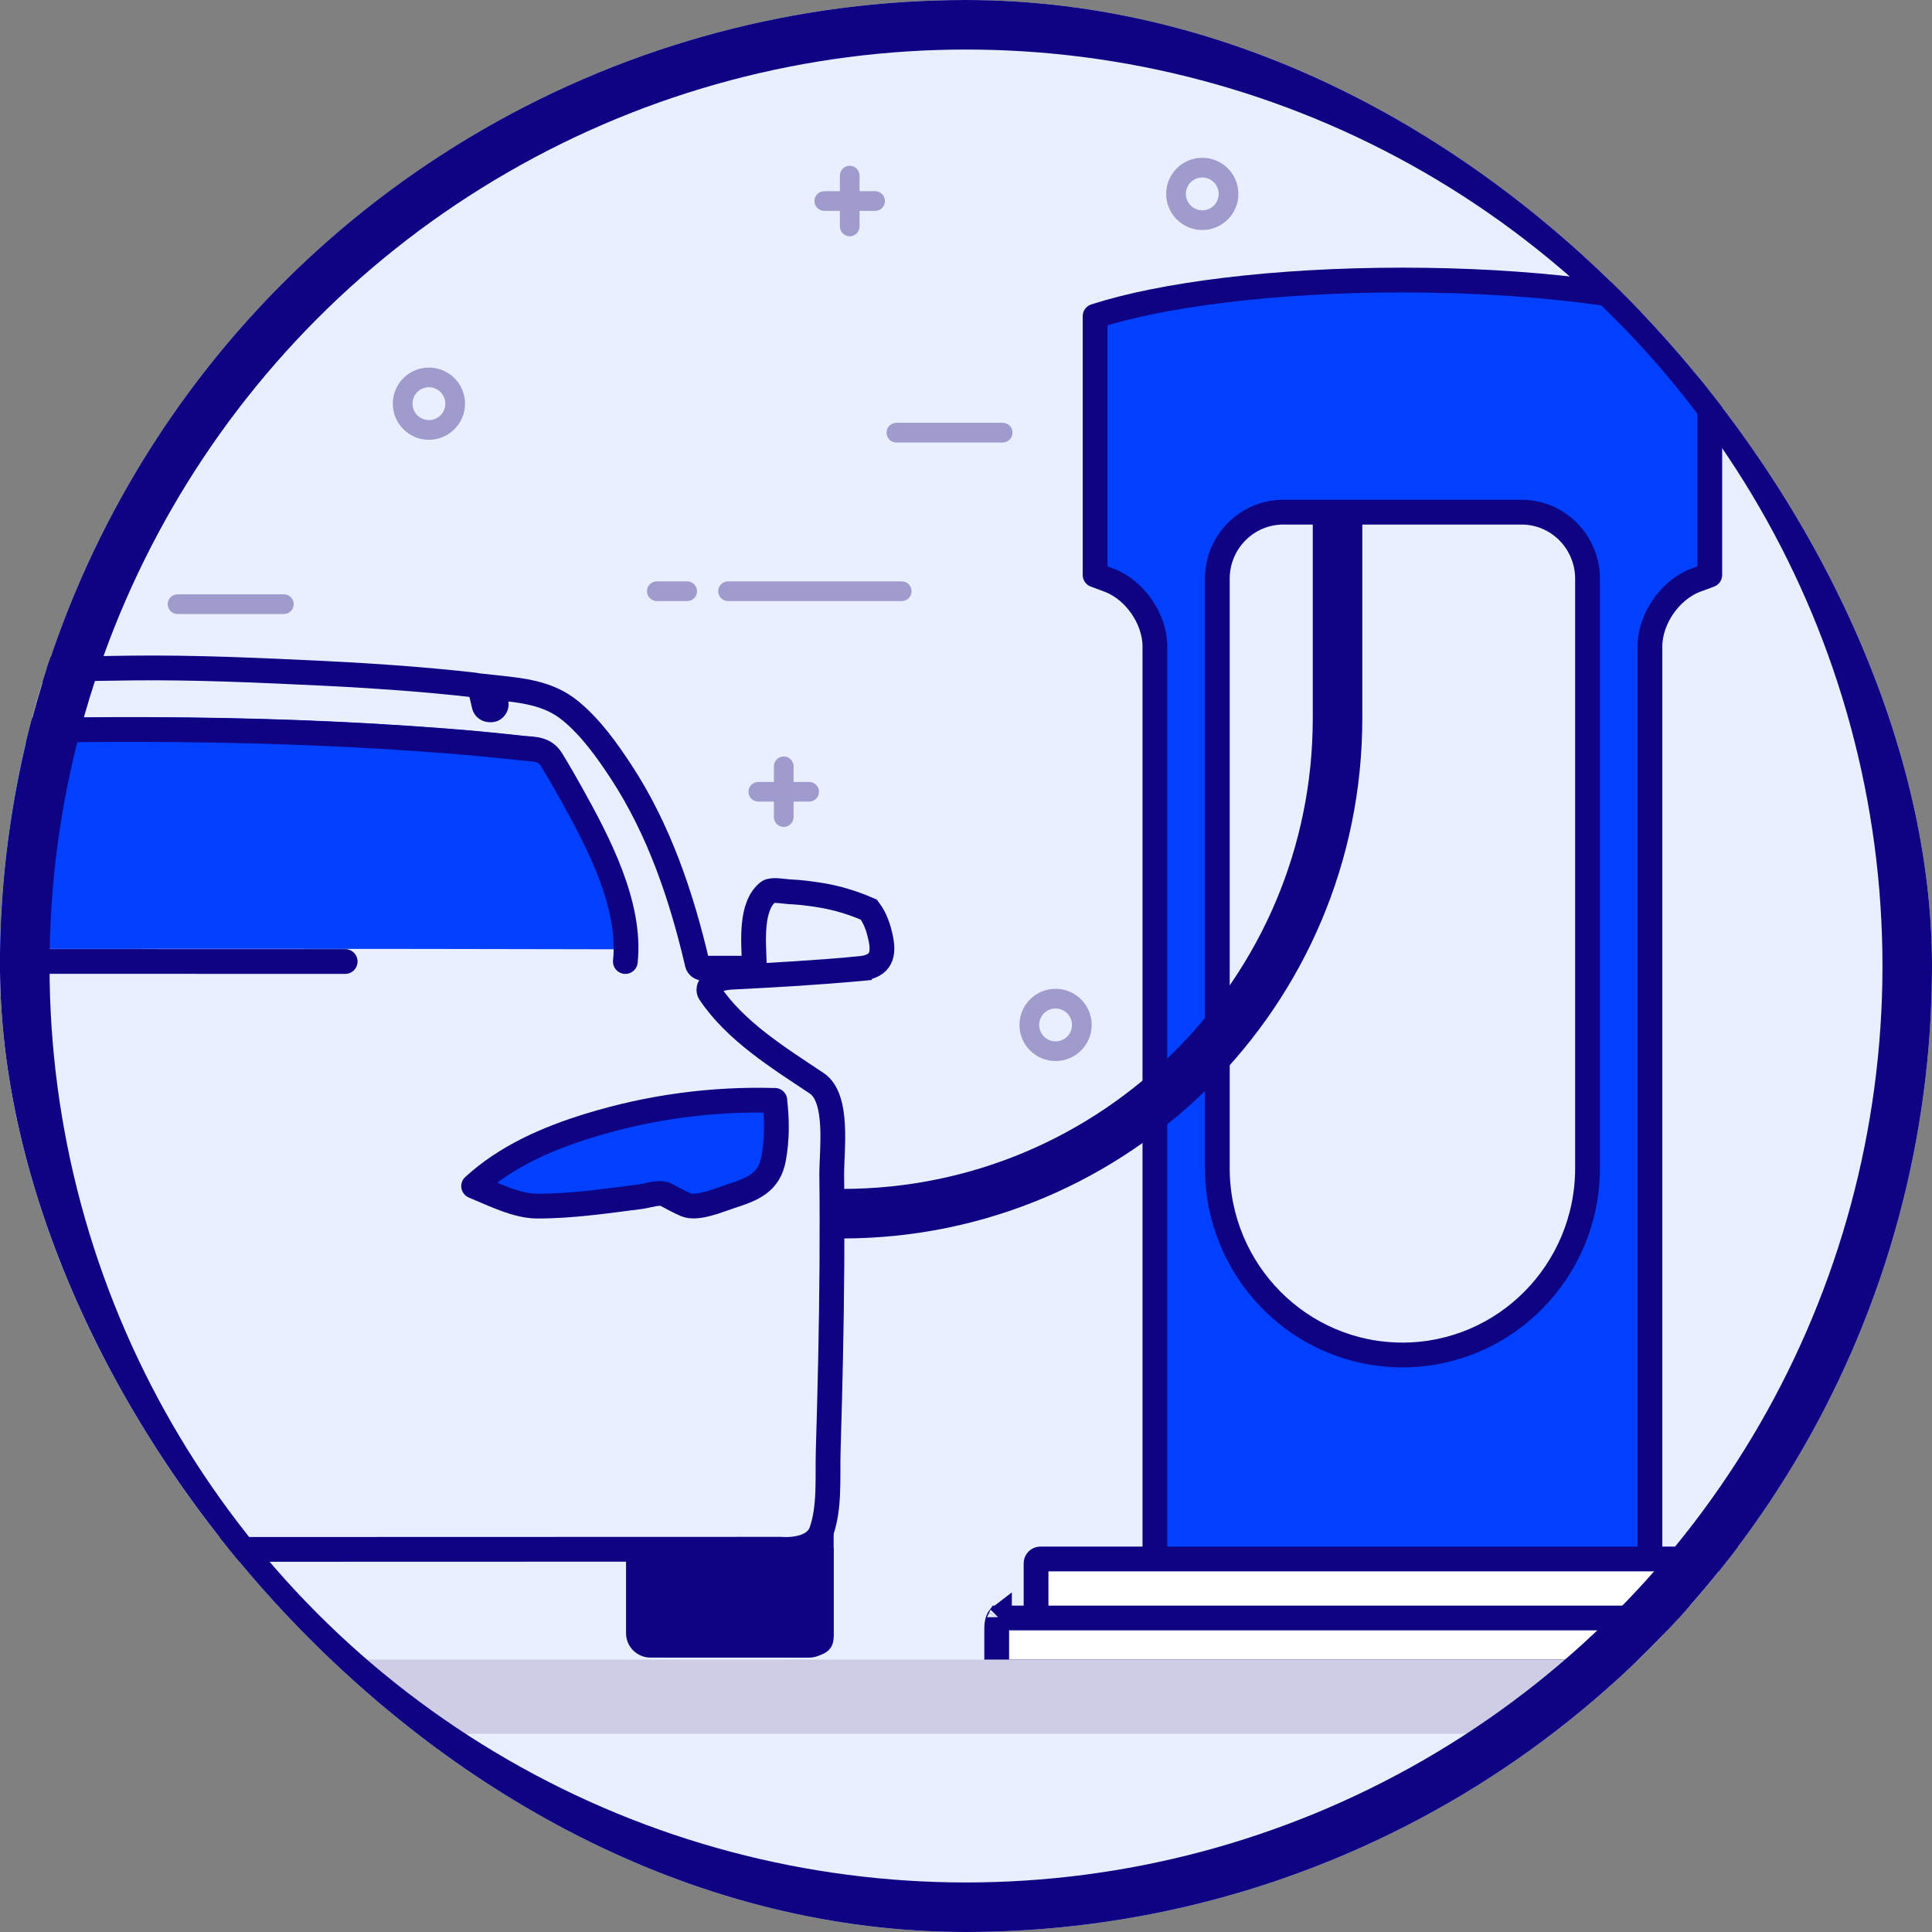
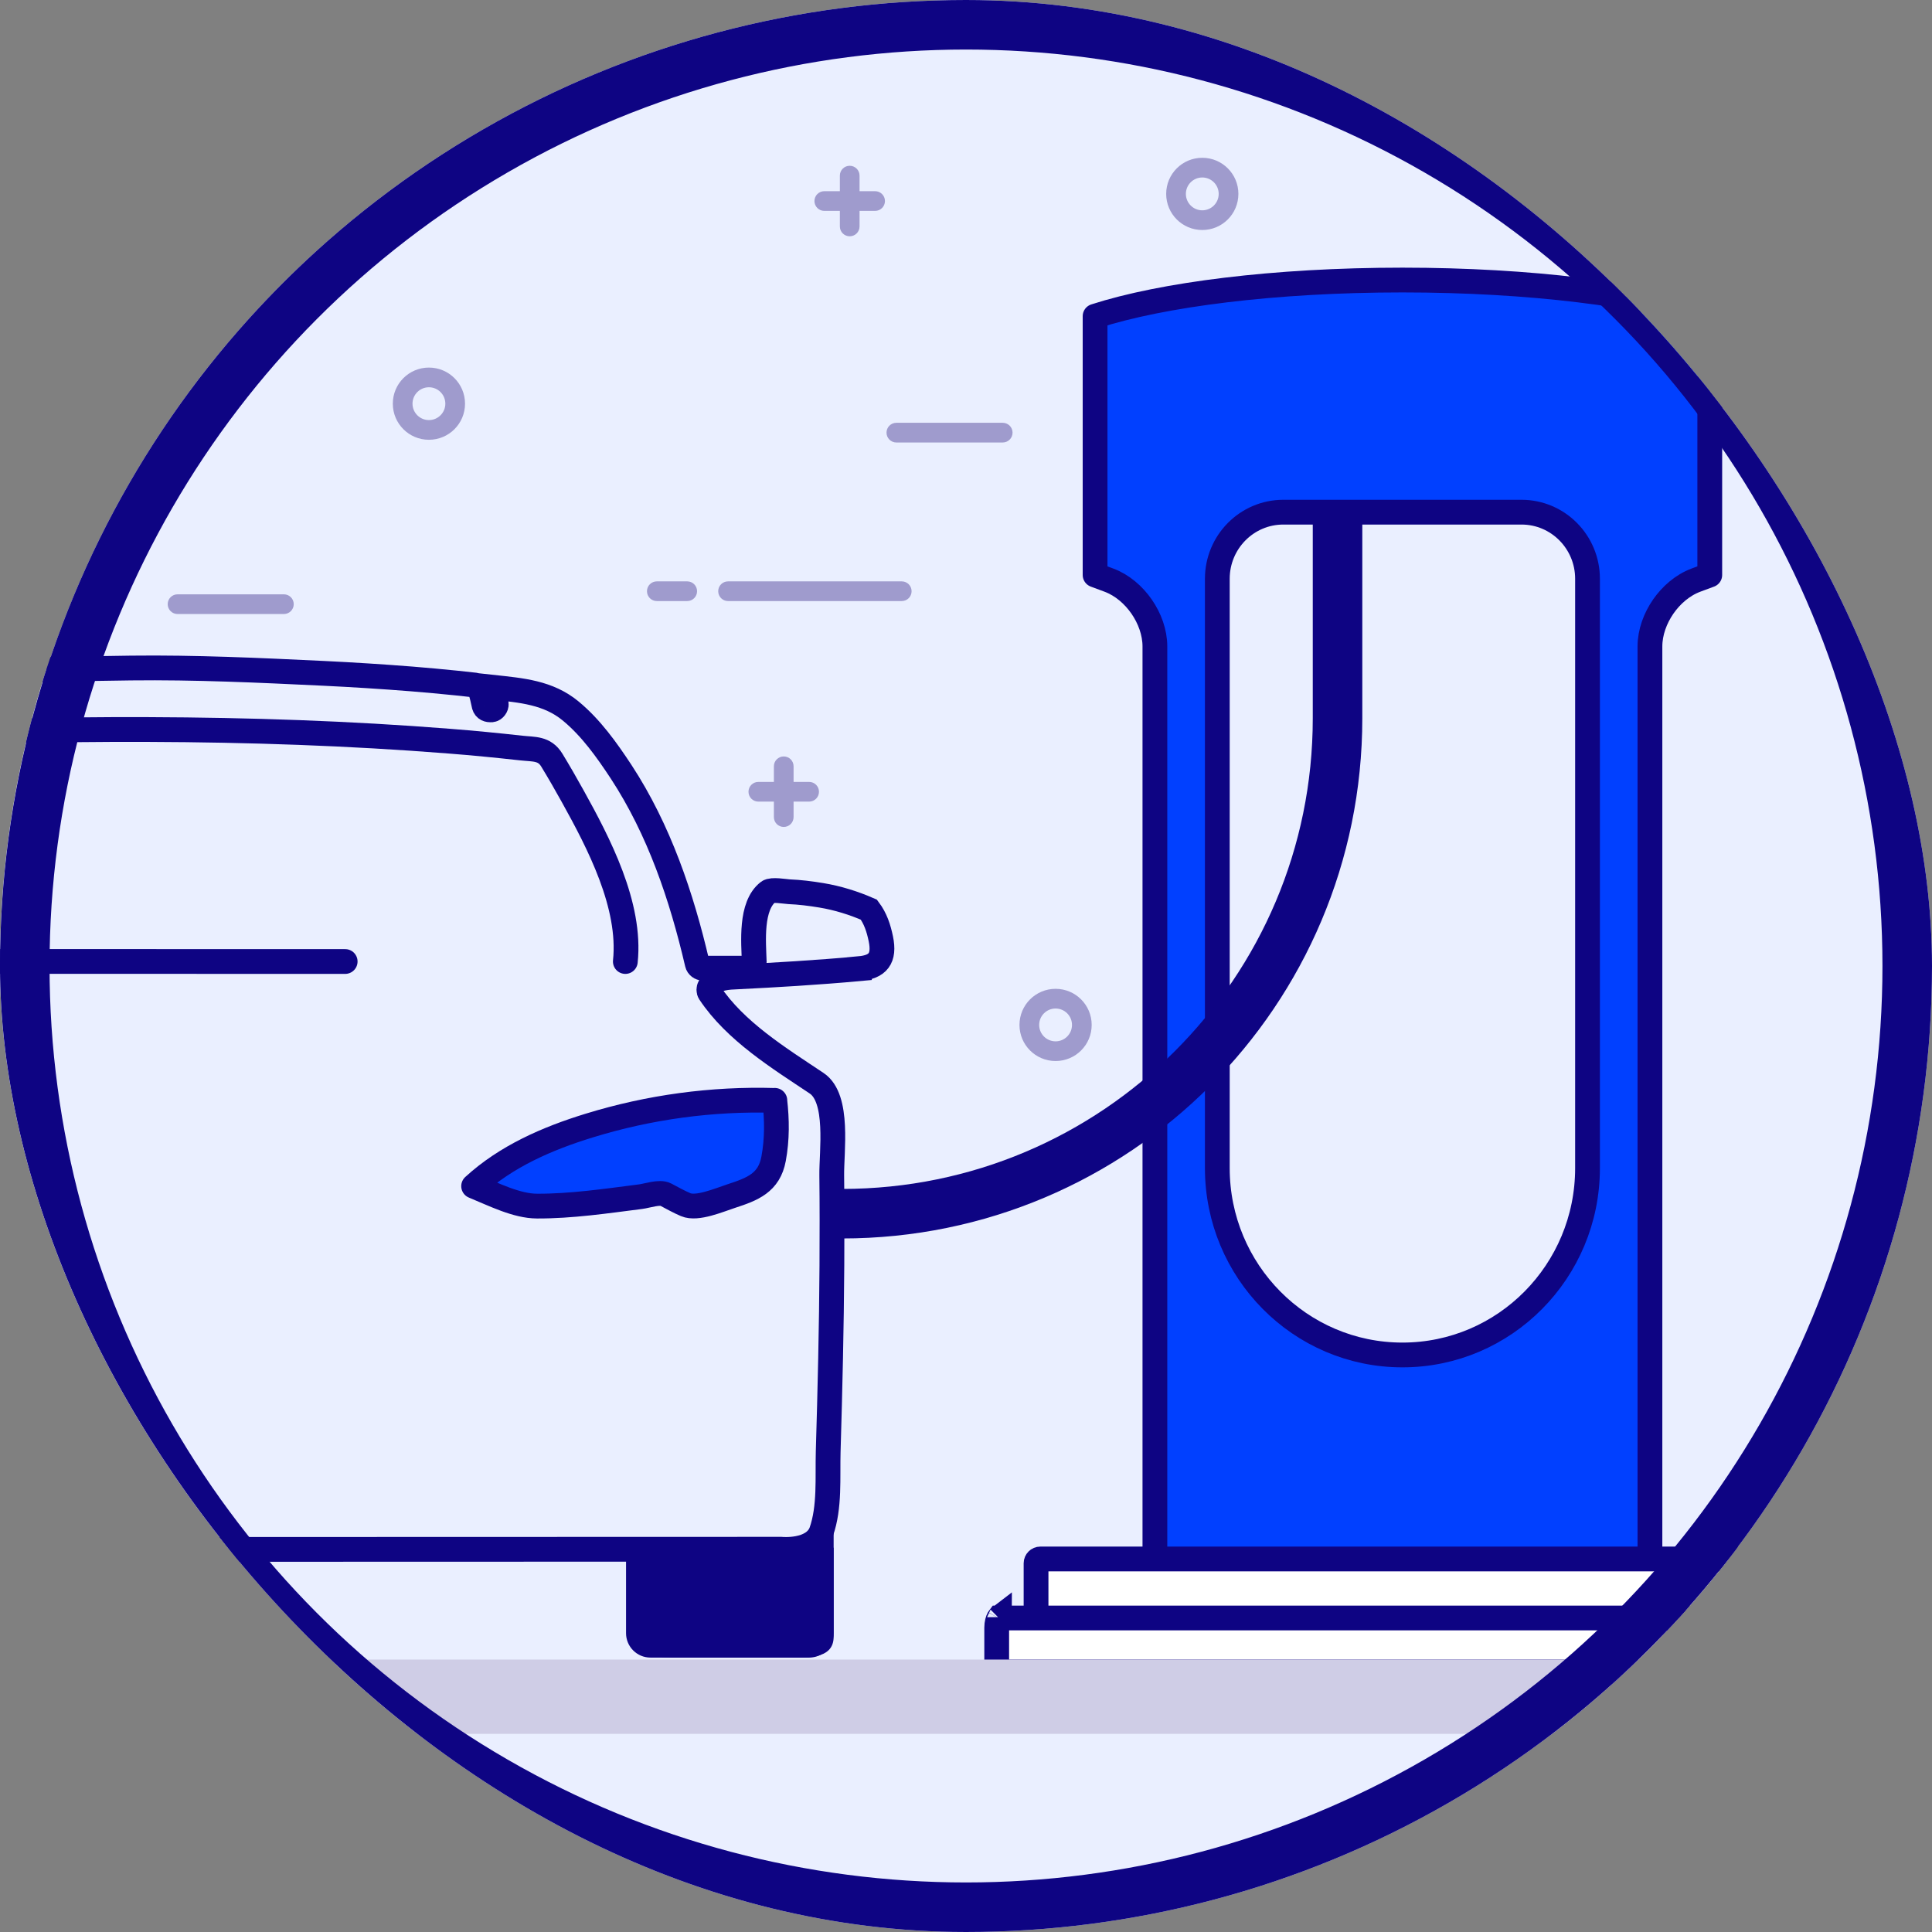
<svg xmlns="http://www.w3.org/2000/svg" width="156" height="156" viewBox="0 0 156 156" fill="none">
  <rect x="0" y="0" width="156" height="156" fill="#808080" stroke="none" />
  <g id="illustrations/how-car-charge">
    <g clip-path="url(#clip0_2481_59350)">
      <circle id="Ellipse 1" cx="78" cy="78" r="78" fill="#EAEFFF" />
      <g id="zaj">
        <g id="Group">
          <path id="Vector" d="M124.155 30.27C123.715 30.27 123.36 29.915 123.36 29.475C123.36 29.035 123.715 28.68 124.155 28.68H131.204C131.644 28.68 132 29.035 132 29.475C132 29.915 131.644 30.27 131.204 30.27H124.155Z" fill="#9F9BCD" />
          <path id="Vector_2" d="M119.406 30.27C118.966 30.27 118.611 29.915 118.611 29.475C118.611 29.035 118.966 28.68 119.406 28.68H121.245C121.685 28.68 122.04 29.035 122.04 29.475C122.04 29.915 121.685 30.27 121.245 30.27H119.406V30.27Z" fill="#9F9BCD" />
        </g>
        <path id="Vector_3" d="M72.377 35.729C71.937 35.729 71.582 35.374 71.582 34.934C71.582 34.494 71.937 34.139 72.377 34.139H80.963C81.403 34.139 81.759 34.494 81.759 34.934C81.759 35.374 81.403 35.729 80.963 35.729H72.377Z" fill="#9F9BCD" />
        <path id="Vector_4" d="M14.336 49.579C13.896 49.579 13.541 49.224 13.541 48.784C13.541 48.344 13.896 47.989 14.336 47.989H22.922C23.363 47.989 23.718 48.344 23.718 48.784C23.718 49.224 23.363 49.579 22.922 49.579H14.336V49.579Z" fill="#9F9BCD" />
        <g id="Group_2">
          <path id="Vector_5" d="M58.787 48.533C58.347 48.533 57.992 48.178 57.992 47.738C57.992 47.298 58.347 46.943 58.787 46.943H72.812C73.252 46.943 73.607 47.298 73.607 47.738C73.607 48.178 73.252 48.533 72.812 48.533H58.787Z" fill="#9F9BCD" />
          <path id="Vector_6" d="M53.035 48.533C52.596 48.533 52.24 48.178 52.24 47.738C52.24 47.298 52.596 46.943 53.035 46.943H55.49C55.93 46.943 56.285 47.298 56.285 47.738C56.285 48.178 55.93 48.533 55.49 48.533H53.035Z" fill="#9F9BCD" />
        </g>
        <g id="Group_3">
          <path id="Vector_7" d="M29.787 68.533C29.347 68.533 28.992 68.178 28.992 67.738C28.992 67.298 29.347 66.943 29.787 66.943H43.812C44.252 66.943 44.607 67.298 44.607 67.738C44.607 68.178 44.252 68.533 43.812 68.533H29.787Z" fill="#9F9BCD" />
          <path id="Vector_8" d="M24.035 68.533C23.596 68.533 23.241 68.178 23.241 67.738C23.241 67.298 23.596 66.943 24.035 66.943H26.49C26.93 66.943 27.285 67.298 27.285 67.738C27.285 68.178 26.93 68.533 26.49 68.533H24.035Z" fill="#9F9BCD" />
        </g>
        <g id="Group_4">
          <path id="Vector_9" d="M62.488 65.977V61.874C62.488 61.435 62.843 61.079 63.283 61.079C63.723 61.079 64.078 61.435 64.078 61.874V65.977C64.078 66.417 63.723 66.772 63.283 66.772C62.843 66.772 62.488 66.417 62.488 65.977Z" fill="#9F9BCD" />
          <path id="Vector_10" d="M61.232 64.726C60.792 64.726 60.437 64.371 60.437 63.931C60.437 63.491 60.792 63.136 61.232 63.136H65.334C65.774 63.136 66.129 63.491 66.129 63.931C66.129 64.371 65.774 64.726 65.334 64.726H61.232Z" fill="#9F9BCD" />
        </g>
        <g id="Group_5">
          <path id="Vector_11" d="M13.488 82.977V78.874C13.488 78.435 13.843 78.079 14.283 78.079C14.723 78.079 15.078 78.435 15.078 78.874V82.977C15.078 83.417 14.723 83.772 14.283 83.772C13.843 83.772 13.488 83.417 13.488 82.977Z" fill="#9F9BCD" />
          <path id="Vector_12" d="M12.232 81.726C11.792 81.726 11.437 81.371 11.437 80.931C11.437 80.491 11.792 80.136 12.232 80.136H16.334C16.774 80.136 17.129 80.491 17.129 80.931C17.129 81.371 16.774 81.726 16.334 81.726H12.232Z" fill="#9F9BCD" />
        </g>
        <g id="Group_6">
          <path id="Vector_13" d="M67.815 18.284V14.181C67.815 13.741 68.17 13.386 68.61 13.386C69.05 13.386 69.405 13.741 69.405 14.181V18.284C69.405 18.724 69.05 19.079 68.61 19.079C68.17 19.079 67.815 18.724 67.815 18.284Z" fill="#9F9BCD" />
          <path id="Vector_14" d="M66.558 17.028C66.119 17.028 65.763 16.672 65.763 16.233C65.763 15.793 66.119 15.438 66.558 15.438H70.661C71.101 15.438 71.456 15.793 71.456 16.233C71.456 16.672 71.101 17.028 70.661 17.028H66.558Z" fill="#9F9BCD" />
        </g>
        <path id="Vector_15" d="M31.718 32.595C31.718 30.983 33.022 29.68 34.633 29.68C36.245 29.68 37.549 30.983 37.549 32.595C37.549 34.206 36.245 35.51 34.633 35.51C33.022 35.51 31.718 34.206 31.718 32.595ZM34.633 33.92C35.365 33.92 35.959 33.326 35.959 32.595C35.959 31.863 35.365 31.27 34.633 31.27C33.902 31.27 33.308 31.863 33.308 32.595C33.308 33.326 33.902 33.92 34.633 33.92Z" fill="#9F9BCD" />
        <path id="Vector_16" d="M82.318 82.758C82.318 81.147 83.622 79.843 85.233 79.843C86.844 79.843 88.148 81.147 88.148 82.758C88.148 84.37 86.844 85.673 85.233 85.673C83.622 85.673 82.318 84.37 82.318 82.758ZM85.233 84.083C85.965 84.083 86.558 83.49 86.558 82.758C86.558 82.027 85.965 81.433 85.233 81.433C84.502 81.433 83.908 82.027 83.908 82.758C83.908 83.49 84.502 84.083 85.233 84.083Z" fill="#9F9BCD" />
        <path id="Vector_17" d="M33.318 99.758C33.318 98.147 34.622 96.843 36.233 96.843C37.844 96.843 39.148 98.147 39.148 99.758C39.148 101.369 37.844 102.673 36.233 102.673C34.622 102.673 33.318 101.369 33.318 99.758ZM36.233 101.083C36.965 101.083 37.558 100.49 37.558 99.758C37.558 99.027 36.965 98.433 36.233 98.433C35.502 98.433 34.908 99.027 34.908 99.758C34.908 100.49 35.502 101.083 36.233 101.083Z" fill="#9F9BCD" />
        <path id="Vector_18" d="M94.164 15.656C94.164 14.045 95.468 12.741 97.079 12.741C98.69 12.741 99.994 14.045 99.994 15.656C99.994 17.268 98.69 18.572 97.079 18.572C95.468 18.572 94.164 17.268 94.164 15.656ZM97.079 16.982C97.81 16.982 98.404 16.388 98.404 15.656C98.404 14.925 97.81 14.331 97.079 14.331C96.347 14.331 95.754 14.925 95.754 15.656C95.754 16.388 96.347 16.982 97.079 16.982Z" fill="#9F9BCD" />
      </g>
      <g id="tolto">
        <path id="path3108" d="M93.253 52.2V126.262H133.225V52.2C133.225 51.057 133.651 49.916 134.297 48.981C134.944 48.047 135.865 47.242 136.947 46.839L136.948 46.839L138.056 46.427V32.36V25.532C132.651 23.785 123.587 22.612 113.239 22.612C102.892 22.612 93.828 23.785 88.423 25.532V32.36V46.427L89.531 46.839L89.531 46.839C90.614 47.242 91.535 48.047 92.181 48.981C92.827 49.916 93.253 51.057 93.253 52.2ZM128.185 94.321C128.185 102.644 121.503 109.407 113.239 109.407C104.976 109.407 98.293 102.644 98.293 94.321V46.73C98.293 43.771 100.672 41.355 103.626 41.355H122.852C125.807 41.355 128.185 43.771 128.185 46.73V94.321Z" fill="#0140FF" stroke="#0E0483" stroke-width="2" stroke-linejoin="round" />
        <path id="path3166" d="M83.656 126.226V131.028H142.028V126.226C142.028 126.036 141.87 125.879 141.683 125.879H84.002C83.815 125.879 83.656 126.036 83.656 126.226Z" fill="white" stroke="#0E0483" stroke-width="2" />
        <path id="path3188" d="M80.479 131.425V135H146V131.425C146 131.078 145.917 130.809 145.833 130.662C145.83 130.656 145.827 130.65 145.823 130.645H80.656C80.652 130.65 80.649 130.656 80.646 130.662C80.562 130.809 80.479 131.078 80.479 131.425ZM145.774 130.578C145.774 130.579 145.777 130.583 145.785 130.589C145.778 130.581 145.774 130.578 145.774 130.578ZM80.705 130.578C80.705 130.578 80.701 130.581 80.694 130.589C80.701 130.583 80.705 130.579 80.705 130.578Z" fill="white" stroke="#0E0483" stroke-width="2" />
        <rect id="Rectangle 86" x="18" y="134" width="158" height="6" fill="#CFCDE6" />
        <path id="Rectangle 87" d="M108 41V58C108 80.091 90.091 98 68 98V98" stroke="#0E0483" stroke-width="4" />
      </g>
      <g id="car" clip-path="url(#clip1_2481_59350)">
        <g id="Group 11">
          <g id="Vector_19">
            <path d="M64.297 78.611C65.998 78.497 67.698 78.376 69.393 78.219V78.213C70.884 78.08 71.453 77.392 71.123 75.805C70.944 74.942 70.692 74.163 70.159 73.451C68.932 72.914 67.638 72.51 66.315 72.292C65.447 72.148 64.578 72.039 63.704 72.003C63.375 71.985 62.321 71.791 62.039 72.009C60.566 73.149 60.854 76.076 60.902 77.694C60.908 77.959 60.674 78.177 60.423 78.177C59.201 78.183 57.986 78.165 56.764 78.177C56.554 78.177 56.351 78.026 56.303 77.821C55.039 72.389 53.219 67 50.153 62.316C48.992 60.554 47.722 58.768 46.087 57.416C44.267 55.907 42.093 55.744 39.836 55.497C39.938 55.943 40.01 56.39 40.069 56.849C40.093 57.036 39.908 57.289 39.722 57.313H39.68C39.423 57.343 39.171 57.253 39.093 56.975C38.986 56.589 38.842 55.37 38.363 55.316C37.866 55.261 37.363 55.201 36.866 55.153C35.656 55.032 34.453 54.917 33.243 54.821C30.866 54.634 28.489 54.483 26.105 54.368C20.944 54.121 15.746 53.879 10.579 53.94C5.321 54.006 0.064 54.115 -5.188 54.38C-7.601 54.507 -10.014 54.652 -12.421 54.851C-13.643 54.953 -14.864 55.062 -16.086 55.195C-17.427 55.334 -17.493 55.69 -17.846 56.975C-17.924 57.253 -18.176 57.349 -18.433 57.313H-18.475C-18.661 57.289 -18.846 57.036 -18.823 56.849C-18.763 56.384 -18.685 55.931 -18.583 55.485C-21.02 55.75 -23.349 55.919 -25.236 57.675C-26.834 59.16 -28.152 60.922 -29.296 62.775C-32.146 67.392 -33.918 72.54 -35.152 77.821C-35.2 78.032 -35.409 78.177 -35.613 78.177C-36.834 78.165 -38.05 78.183 -39.271 78.177C-39.529 78.171 -39.757 77.959 -39.751 77.694L-39.748 77.61C-39.706 76.3 -39.662 74.897 -40.014 73.62C-40.349 72.413 -40.691 71.924 -41.99 71.979C-43.583 72.045 -45.188 72.196 -46.727 72.636C-48.457 73.131 -49.685 73.892 -49.972 75.805C-50.212 77.386 -49.798 78.074 -48.242 78.213C-47.499 78.279 -46.751 78.346 -46.008 78.4C-44.667 78.503 -43.325 78.599 -41.978 78.678C-40.589 78.762 -39.056 78.653 -37.691 78.919C-37.092 79.034 -36.487 79.112 -36.152 79.667C-36.068 79.806 -36.062 80.011 -36.152 80.15C-38.218 83.258 -41.745 85.455 -44.786 87.459C-46.188 88.382 -45.948 90.79 -45.972 92.214C-45.99 93.289 -46.008 94.369 -46.014 95.443C-46.026 97.688 -46.032 99.933 -46.014 102.178C-45.978 107.194 -45.87 112.209 -45.715 117.218C-45.661 118.974 -45.972 121.594 -45.307 123.464C-45.248 123.519 -45.194 123.579 -45.164 123.664C-44.523 125.365 -43.218 125.124 -41.745 125.124L63.063 125.094C63.063 125.094 65.662 125.359 66.309 123.7C67.021 121.696 66.812 119.294 66.872 117.218C67.021 112.203 67.141 107.194 67.171 102.178C67.183 99.752 67.189 97.326 67.159 94.9C67.135 92.999 67.77 88.684 65.938 87.465C62.902 85.437 59.375 83.27 57.303 80.156C57.213 80.017 57.219 79.812 57.303 79.673C57.758 78.925 58.794 78.913 59.572 78.877C61.147 78.798 62.722 78.714 64.297 78.611Z" fill="#EAEFFF" />
            <path d="M-41.745 125.124L63.063 125.094C63.063 125.094 65.662 125.359 66.309 123.7C67.021 121.696 66.812 119.294 66.872 117.218C67.021 112.203 67.141 107.194 67.171 102.178C67.183 99.752 67.189 97.326 67.159 94.9C67.135 92.999 67.77 88.684 65.938 87.465C62.902 85.437 59.375 83.27 57.303 80.156C57.213 80.017 57.219 79.812 57.303 79.673C57.758 78.925 58.794 78.913 59.572 78.877C61.147 78.798 62.722 78.714 64.297 78.611C65.998 78.497 67.698 78.376 69.393 78.219V78.213C70.884 78.08 71.453 77.392 71.123 75.805C70.944 74.942 70.692 74.163 70.159 73.451C68.932 72.914 67.638 72.51 66.315 72.292C65.447 72.148 64.578 72.039 63.704 72.003C63.375 71.985 62.321 71.791 62.039 72.009C60.566 73.149 60.854 76.076 60.902 77.694C60.908 77.959 60.674 78.177 60.423 78.177C59.201 78.183 57.986 78.165 56.764 78.177C56.554 78.177 56.351 78.026 56.303 77.821C55.039 72.389 53.219 67 50.153 62.316C48.992 60.554 47.722 58.768 46.087 57.416C44.267 55.907 42.093 55.744 39.836 55.497C39.938 55.943 40.01 56.39 40.069 56.849C40.093 57.036 39.908 57.289 39.722 57.313C39.71 57.313 39.692 57.313 39.68 57.313C39.423 57.343 39.171 57.253 39.093 56.975C38.986 56.589 38.842 55.37 38.363 55.316C37.866 55.261 37.363 55.201 36.866 55.153C35.656 55.032 34.453 54.917 33.243 54.821C30.866 54.634 28.489 54.483 26.105 54.368C20.944 54.121 15.746 53.879 10.579 53.94C5.321 54.006 0.064 54.115 -5.188 54.38C-7.601 54.507 -10.014 54.652 -12.421 54.851C-13.643 54.953 -14.864 55.062 -16.086 55.195C-17.427 55.334 -17.493 55.69 -17.846 56.975C-17.924 57.253 -18.176 57.349 -18.433 57.313C-18.445 57.313 -18.463 57.313 -18.475 57.313C-18.661 57.289 -18.846 57.036 -18.823 56.849C-18.763 56.384 -18.685 55.931 -18.583 55.485C-21.02 55.75 -23.349 55.919 -25.236 57.675C-26.834 59.16 -28.152 60.922 -29.296 62.775C-32.146 67.392 -33.918 72.54 -35.152 77.821C-35.2 78.032 -35.409 78.177 -35.613 78.177C-36.834 78.165 -38.05 78.183 -39.271 78.177C-39.529 78.171 -39.757 77.959 -39.751 77.694C-39.709 76.36 -39.655 74.924 -40.014 73.62C-40.349 72.413 -40.691 71.924 -41.99 71.979C-43.583 72.045 -45.188 72.196 -46.727 72.636C-48.457 73.131 -49.685 73.892 -49.972 75.805C-50.212 77.386 -49.798 78.074 -48.242 78.213C-47.499 78.279 -46.751 78.346 -46.008 78.4C-44.667 78.503 -43.325 78.599 -41.978 78.678C-40.589 78.762 -39.056 78.653 -37.691 78.919C-37.092 79.034 -36.487 79.112 -36.152 79.667C-36.068 79.806 -36.062 80.011 -36.152 80.15C-38.218 83.258 -41.745 85.455 -44.786 87.459C-46.188 88.382 -45.948 90.79 -45.972 92.214C-45.99 93.289 -46.008 94.369 -46.014 95.443C-46.026 97.688 -46.032 99.933 -46.014 102.178C-45.978 107.194 -45.87 112.209 -45.715 117.218C-45.661 118.974 -45.972 121.594 -45.307 123.464C-45.248 123.519 -45.194 123.579 -45.164 123.664C-44.523 125.365 -43.218 125.124 -41.745 125.124ZM-41.745 125.124C-41.792 125.106 -41.812 125.117 -41.745 125.124Z" stroke="#0E0483" stroke-width="2" />
          </g>
          <g id="Group_7">
-             <path id="Vector_20" d="M-23.332 60.386C-22.479 58.967 -19.491 59.257 -17.986 59.112C-15.991 58.921 -13.996 58.764 -11.995 58.631C-4.007 58.087 4.002 57.89 12 57.919C20.093 57.948 28.192 58.22 36.257 58.857C38.203 59.008 40.142 59.199 42.076 59.413C43.113 59.529 43.955 59.407 44.557 60.392C45.136 61.341 45.694 62.314 46.234 63.287C48.336 67.074 50.972 72.1 50.493 76.651C29.09 76.594 7.686 76.617 -13.717 76.628C-18.906 76.628 -24.09 76.634 -29.279 76.651C-29.418 75.25 -29.19 73.936 -28.872 72.563C-27.791 68.191 -25.639 64.19 -23.343 60.392L-23.332 60.386Z" fill="#0140FF" />
            <path id="Vector_21" d="M50.493 77.637C50.972 73.086 48.336 68.06 46.234 64.273C45.694 63.3 45.136 62.327 44.557 61.378C43.955 60.393 43.113 60.515 42.076 60.399C40.142 60.185 38.203 59.994 36.257 59.843C28.192 59.206 20.093 58.934 12 58.905C4.002 58.876 -4.007 59.073 -11.995 59.617C-13.996 59.751 -15.991 59.907 -17.986 60.098C-19.491 60.243 -22.479 59.953 -23.332 61.372L-23.343 61.378C-25.639 65.176 -27.791 69.177 -28.872 73.549C-29.19 74.922 -29.418 76.236 -29.279 77.637C-24.09 77.62 22.681 77.637 27.871 77.637" stroke="#0E0483" stroke-width="2" stroke-linecap="round" stroke-linejoin="round" />
            <path id="Vector_22" d="M62.56 88.847C62.74 90.428 62.758 91.979 62.464 93.566C62.105 95.516 60.746 96.023 59.045 96.578C58.033 96.91 56.285 97.664 55.369 97.272C54.812 97.037 54.285 96.735 53.752 96.457C53.267 96.198 52.249 96.56 51.722 96.626C48.967 96.976 46.135 97.399 43.357 97.387C41.704 97.381 39.872 96.445 38.243 95.775C40.872 93.367 44.189 91.925 47.566 90.887C52.416 89.39 57.506 88.702 62.566 88.853L62.56 88.847Z" fill="#0140FF" stroke="#0E0483" stroke-width="2" stroke-linejoin="round" />
            <path id="Vector_23" d="M67.313 132.162C67.313 134.074 64.955 133.833 63.552 133.833H54.788C53.44 133.833 51.536 133.899 51.536 132.126V128.91L59.416 129.402C60.055 129.402 60.454 129.09 61.114 128.91C62.276 128.777 62.441 128.463 62.812 127.431C63.032 126.877 63.861 126.131 63.944 125.528C65.078 125.558 66.447 123.653 67.313 122.996V132.168V132.162Z" fill="#0E0483" />
          </g>
          <path id="Rectangle 780" d="M50.55 124.968H67.312V131.87C67.312 132.96 66.43 133.843 65.34 133.843H52.522C51.432 133.843 50.55 132.96 50.55 131.87V124.968Z" fill="#0E0483" />
        </g>
      </g>
      <circle id="Ellipse 2" cx="78" cy="78" r="76" stroke="#0E0483" stroke-width="4" />
    </g>
  </g>
  <defs>
    <clipPath id="clip0_2481_59350">
      <rect width="156" height="156" rx="78" fill="white" />
    </clipPath>
    <clipPath id="clip1_2481_59350">
      <rect width="125.229" height="81.843" fill="white" transform="translate(-52 52)" />
    </clipPath>
  </defs>
</svg>